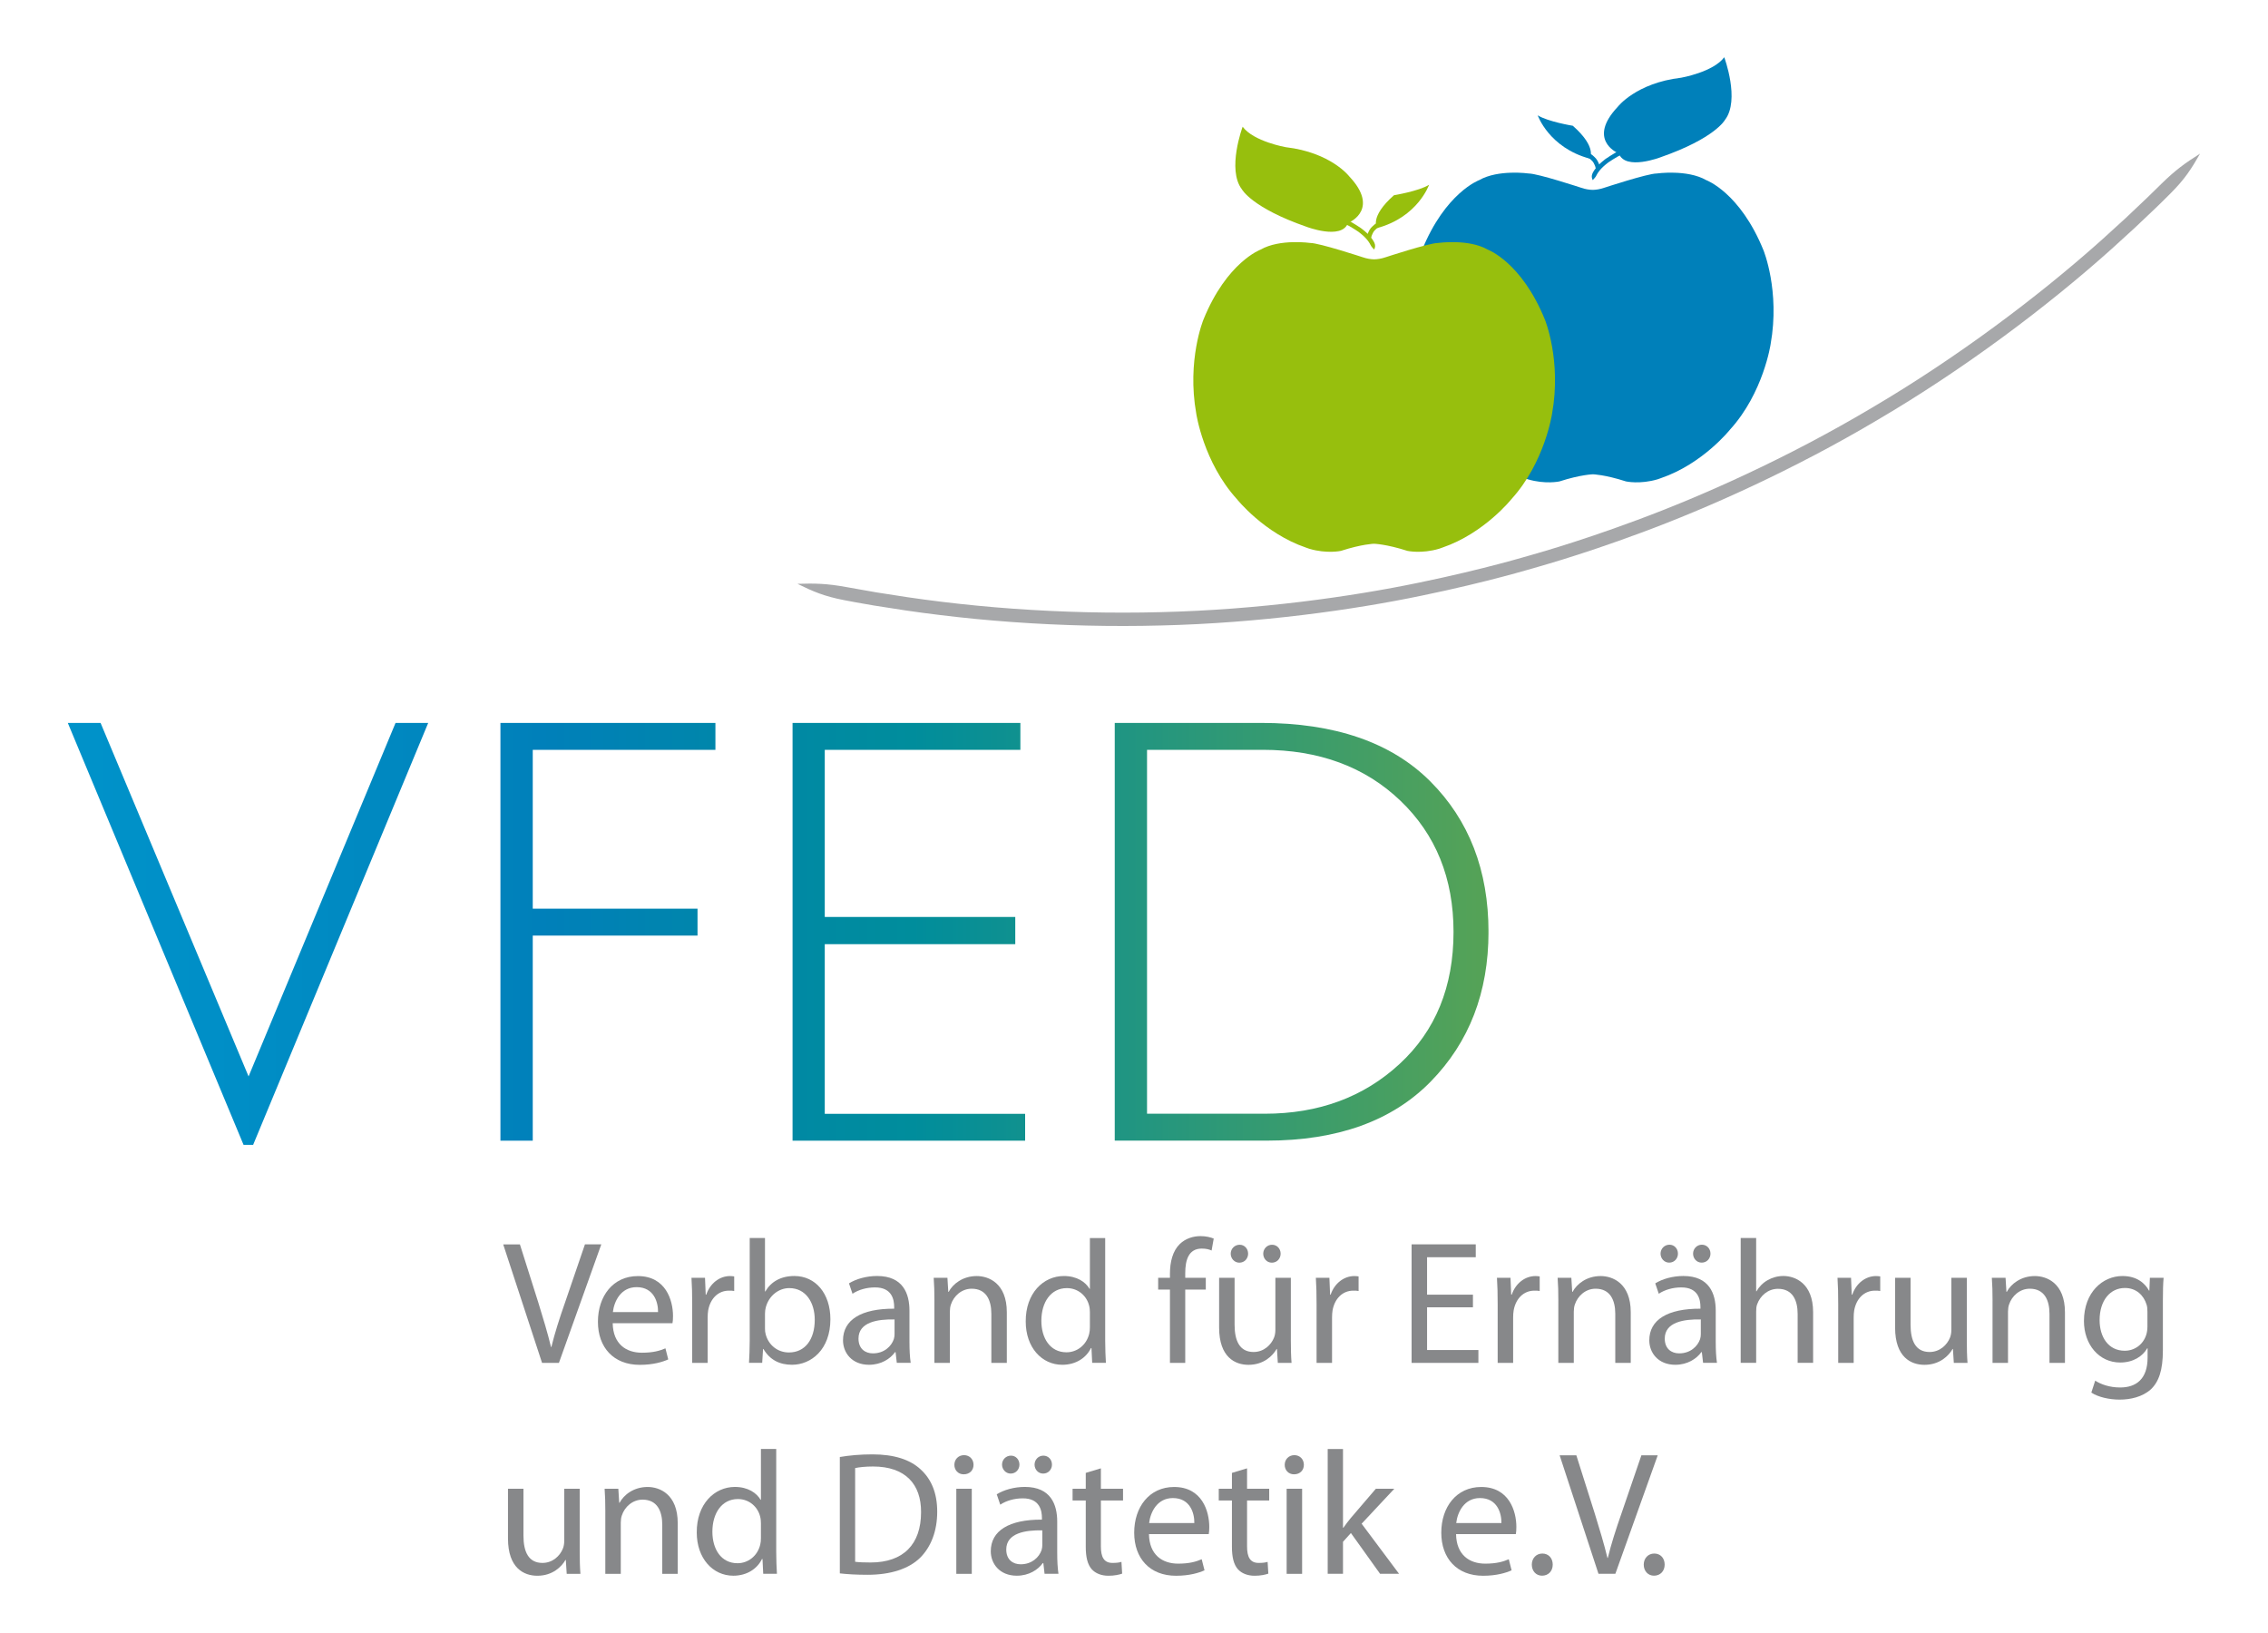
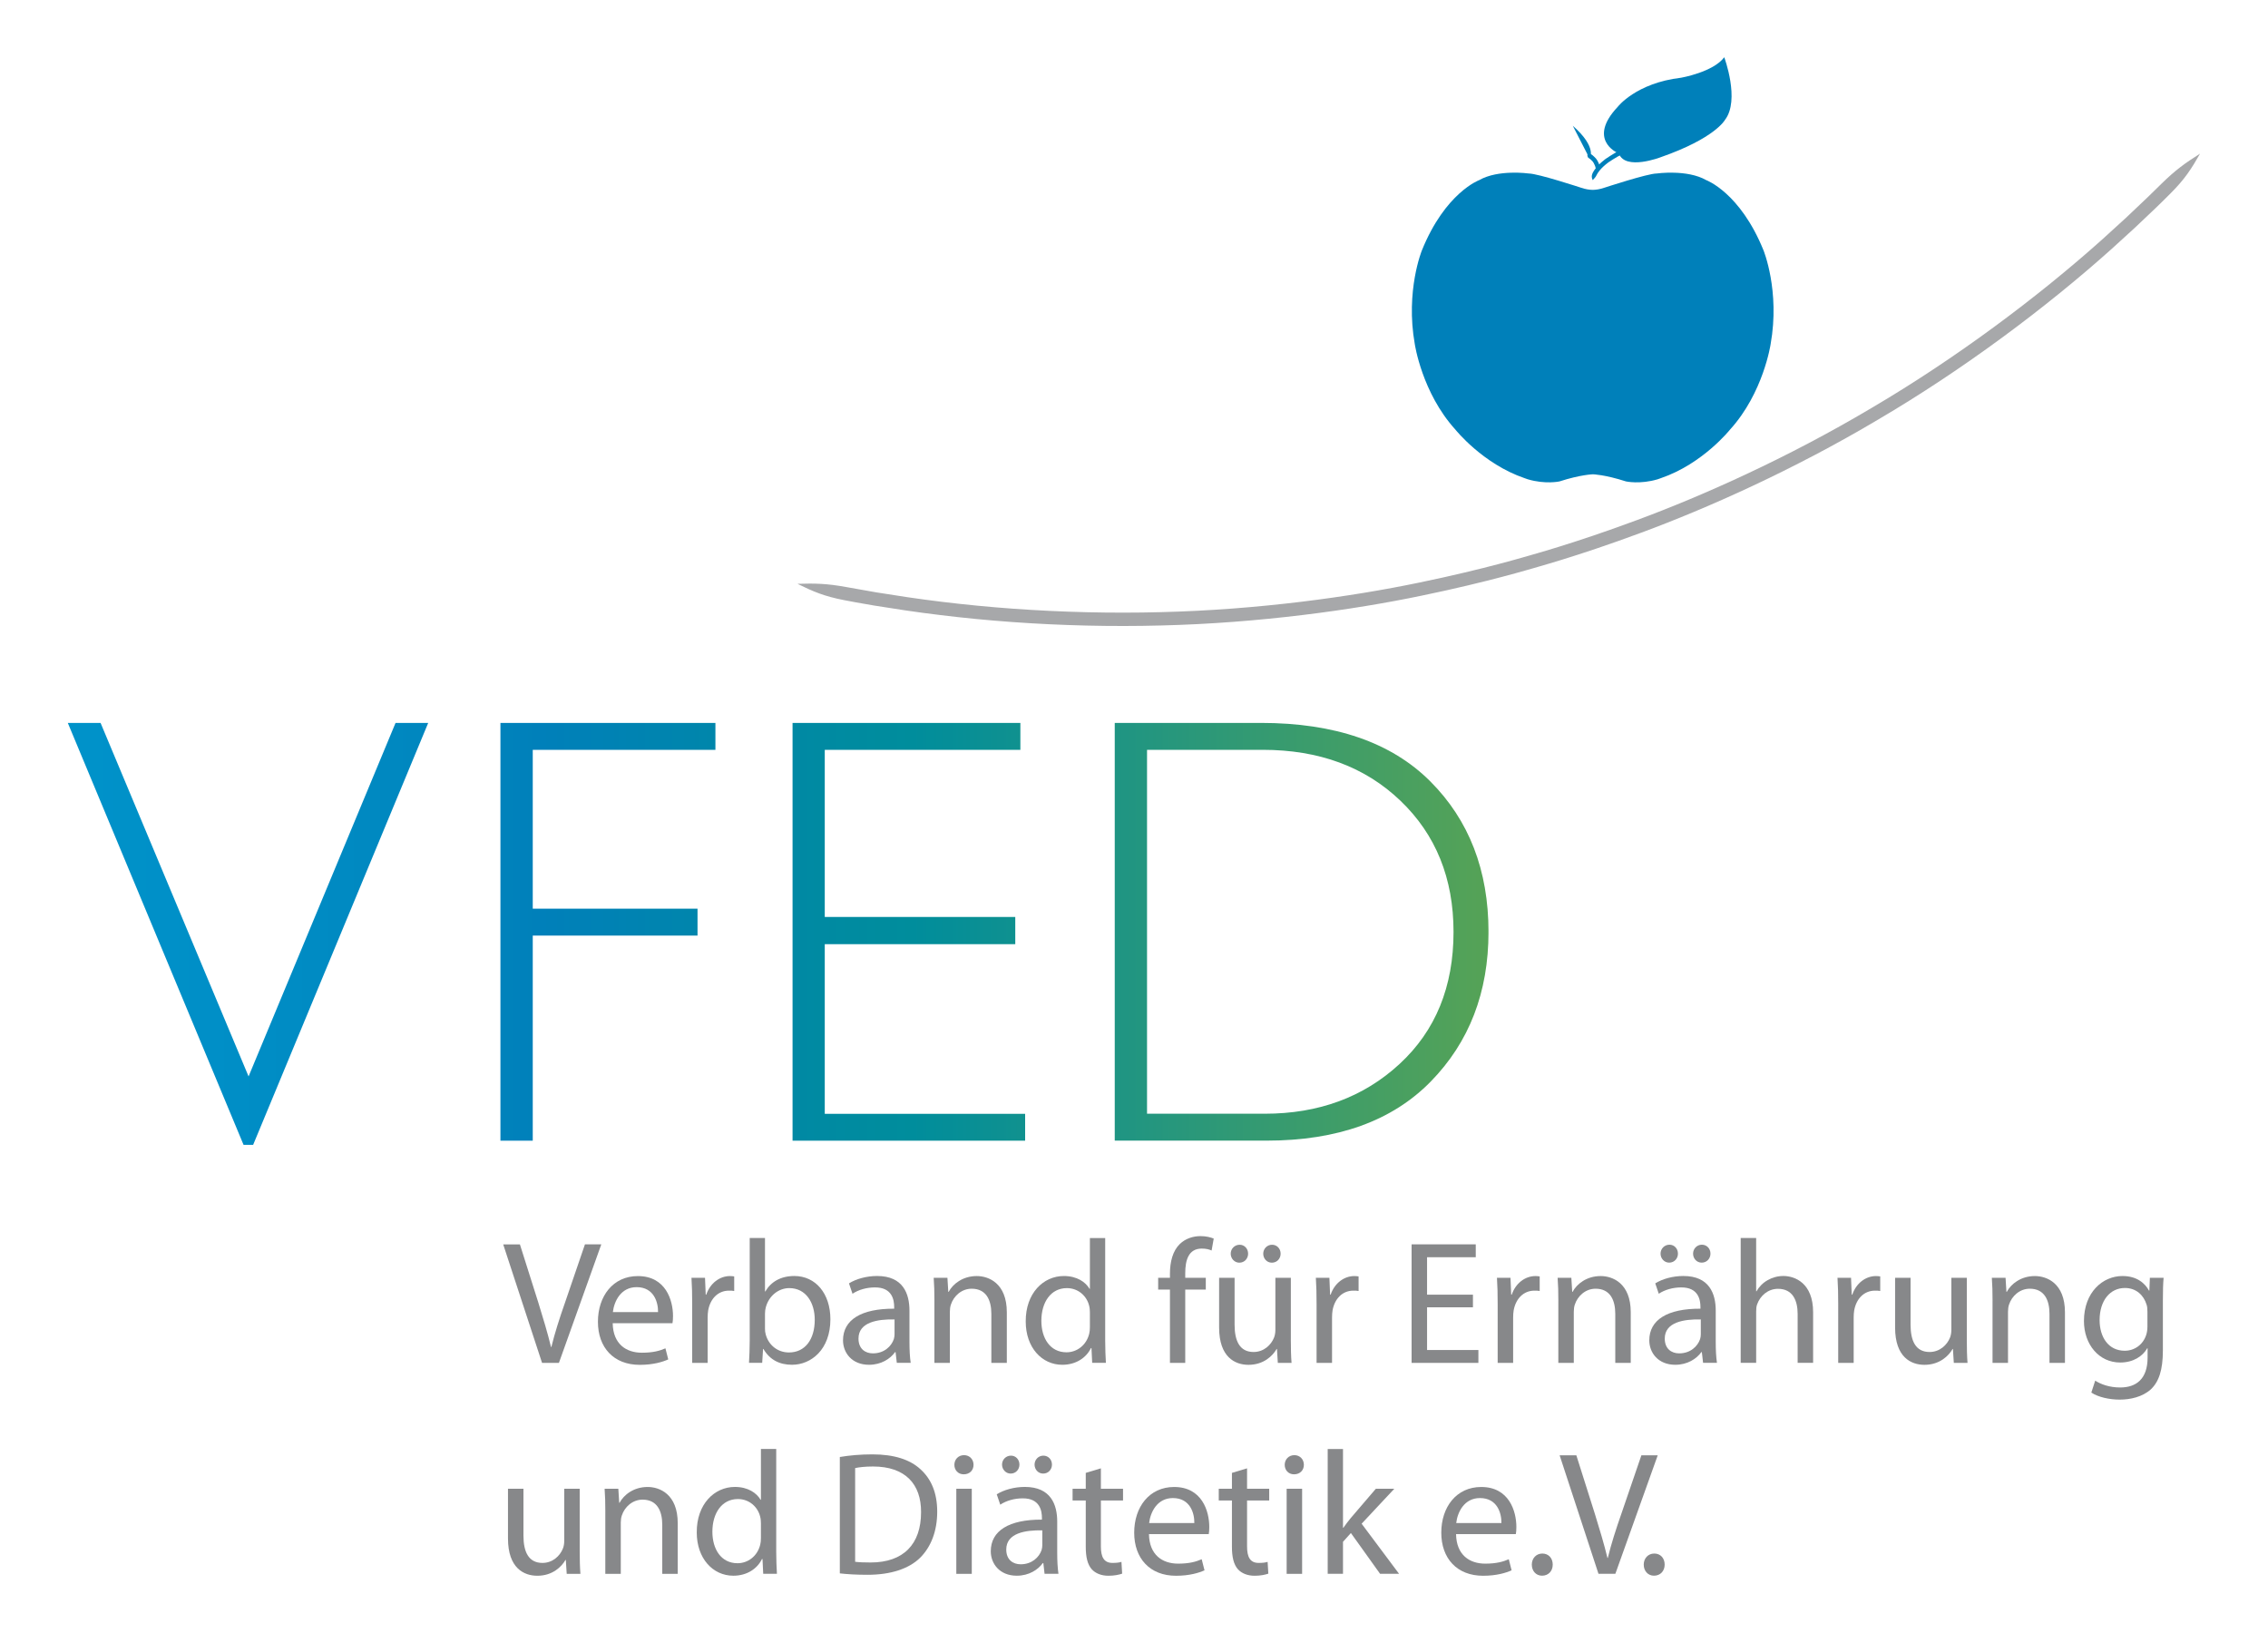
<svg xmlns="http://www.w3.org/2000/svg" xmlns:xlink="http://www.w3.org/1999/xlink" width="200" height="144" version="1.1" viewBox="0 0 200 144" xml:space="preserve">
  <title>Logo des Verbands für Ernährung und Diätetik e. V.</title>
  <g transform="translate(-351.86 -43.14)">
    <defs>
      <rect id="j" x="357.84" y="48.189" width="209.09" height="139.79" />
    </defs>
    <clipPath id="a">
      <use width="100%" height="100%" overflow="visible" xlink:href="#j" />
    </clipPath>
    <g fill="#0080ba">
      <path d="m494.44 56.587s-2.608-1.177 0.072-4.02c0 0 1.604-2.106 5.594-2.573 0 0 2.834-0.495 3.804-1.805 0 0 1.41 3.774 0.065 5.522 0 0-0.86 1.62-5.685 3.298 0 0-3.069 1.182-3.661-0.301z" clip-path="url(#a)" />
-       <path d="m492.04 57.127s0.722-0.954-1.485-2.897c0 0-2.188-0.356-3.094-0.921 0 1e-3 0.984 2.845 4.579 3.818" clip-path="url(#a)" />
+       <path d="m492.04 57.127s0.722-0.954-1.485-2.897" clip-path="url(#a)" />
      <path d="m495.18 56.41c-0.223-0.042-0.373-0.047-0.581 0.053-0.239 0.081-1.299 0.767-1.282 0.795 1e-3 0-0.255 0.19-0.503 0.445-0.253 0.251-0.468 0.593-0.52 0.719-0.102 0.226-0.08 0.4 0.018 0.603 0.15-0.17 0.245-0.248 0.334-0.432 0.044-0.1 0.222-0.389 0.449-0.617 0.224-0.231 0.461-0.41 0.46-0.411-0.02-0.022 0.988-0.668 1.22-0.753 0.196-0.101 0.279-0.214 0.405-0.402" clip-path="url(#a)" />
      <path d="m491.83 56.796c0.033 0.145 0.039 0.224 0.111 0.268 0.093 0.029 0.417 0.351 0.401 0.366 0.015-0.01 0.222 0.399 0.221 0.501 0.024 0.083 0.092 0.119 0.23 0.184 0.108-0.093 0.173-0.168 0.149-0.271 0.01-0.125-0.262-0.653-0.285-0.64 0.023-0.019-0.394-0.445-0.52-0.476-0.094-0.053-0.188-0.022-0.307 0.068" clip-path="url(#a)" />
      <path d="m489.38 85.592s-1.233 0.275-2.793-0.187l-0.287-0.101c-3.698-1.261-6.104-4.288-6.104-4.288-2.943-3.24-3.574-7.528-3.574-7.528-0.84-4.709 0.631-8.282 0.631-8.282 2.062-5.088 5.045-6.181 5.045-6.181 1.685-0.967 4.373-0.586 4.373-0.586 0.8 0 4.627 1.259 4.627 1.259 0.377 0.13 0.722 0.18 1.015 0.186 0.291-6e-3 0.634-0.056 1.011-0.186 0 0 3.827-1.259 4.627-1.259 0 0 2.69-0.381 4.373 0.586 0 0 2.983 1.093 5.045 6.181 0 0 1.471 3.573 0.631 8.282 0 0-0.631 4.288-3.574 7.528 0 0-2.403 3.027-6.104 4.288l-0.287 0.101c-1.556 0.462-2.791 0.187-2.791 0.187-1.881-0.605-2.912-0.628-2.912-0.628s-1.072 0.023-2.952 0.628" clip-path="url(#a)" />
    </g>
    <defs>
      <polygon id="i" points="386.74 106.89 373.78 138.06 360.73 106.89 357.84 106.89 373.34 144.1 374.18 144.1 389.62 106.89" />
    </defs>
    <clipPath id="h">
      <use width="100%" height="100%" overflow="visible" xlink:href="#i" />
    </clipPath>
    <linearGradient id="g" x2="1" y1="841.89" y2="841.89" gradientTransform="matrix(126.75 0 0 -126.75 359.18 106835)" gradientUnits="userSpaceOnUse">
      <stop stop-color="#0092C9" offset="0" />
      <stop stop-color="#008FC7" offset=".089" />
      <stop stop-color="#0088C0" offset=".215" />
      <stop stop-color="#0080BA" offset=".319" />
      <stop stop-color="#0080B9" offset=".326" />
      <stop stop-color="#0089A4" offset=".493" />
      <stop stop-color="#008D9C" offset=".577" />
      <stop stop-color="#57A355" offset=".982" />
      <stop stop-color="#57A355" offset="1" />
    </linearGradient>
    <rect x="357.84" y="106.89" width="31.772" height="37.205" clip-path="url(#h)" fill="url(#g)" />
    <defs>
      <polygon id="f" points="413.37 125.64 413.37 123.27 398.84 123.27 398.84 109.26 414.95 109.26 414.95 106.89 395.99 106.89 395.99 143.73 398.84 143.73 398.84 125.64" />
    </defs>
    <clipPath id="e">
      <use width="100%" height="100%" overflow="visible" xlink:href="#f" />
    </clipPath>
    <linearGradient id="d" x2="1" y1="841.89" y2="841.89" gradientTransform="matrix(126.75 0 0 -126.75 359.18 106835)" gradientUnits="userSpaceOnUse">
      <stop stop-color="#0092C9" offset="0" />
      <stop stop-color="#008FC7" offset=".089" />
      <stop stop-color="#0088C0" offset=".215" />
      <stop stop-color="#0080BA" offset=".319" />
      <stop stop-color="#0080B9" offset=".326" />
      <stop stop-color="#0089A4" offset=".493" />
      <stop stop-color="#008D9C" offset=".577" />
      <stop stop-color="#57A355" offset=".982" />
      <stop stop-color="#57A355" offset="1" />
    </linearGradient>
    <rect x="395.99" y="106.89" width="18.958" height="36.836" clip-path="url(#e)" fill="url(#d)" />
    <defs>
      <polygon id="c" points="442.26 143.73 442.26 141.36 424.59 141.36 424.59 126.4 441.39 126.4 441.39 124 424.59 124 424.59 109.26 441.84 109.26 441.84 106.89 421.74 106.89 421.74 143.73" />
    </defs>
    <clipPath id="r">
      <use width="100%" height="100%" overflow="visible" xlink:href="#c" />
    </clipPath>
    <linearGradient id="q" x2="1" y1="841.89" y2="841.89" gradientTransform="matrix(126.75 0 0 -126.75 359.21 106835)" gradientUnits="userSpaceOnUse">
      <stop stop-color="#0092C9" offset="0" />
      <stop stop-color="#008FC7" offset=".089" />
      <stop stop-color="#0088C0" offset=".215" />
      <stop stop-color="#0080BA" offset=".319" />
      <stop stop-color="#0080B9" offset=".326" />
      <stop stop-color="#0089A4" offset=".493" />
      <stop stop-color="#008D9C" offset=".577" />
      <stop stop-color="#57A355" offset=".982" />
      <stop stop-color="#57A355" offset="1" />
    </linearGradient>
    <rect x="421.75" y="106.89" width="20.513" height="36.836" clip-path="url(#r)" fill="url(#q)" />
    <defs>
      <path id="p" d="m453.01 109.26h10.196c4.969 0 9.015 1.494 12.143 4.483 3.125 2.988 4.688 6.846 4.688 11.575 0 4.834-1.585 8.715-4.757 11.642-3.169 2.927-7.132 4.39-11.891 4.39h-10.38v-32.09zm-2.848-2.373v36.836h13.386c6.253 0 11.077-1.736 14.477-5.208 3.399-3.472 5.097-7.87 5.097-13.197 0-5.431-1.716-9.862-5.148-13.29-3.435-3.427-8.409-5.141-14.926-5.141z" />
    </defs>
    <clipPath id="o">
      <use width="100%" height="100%" overflow="visible" xlink:href="#p" />
    </clipPath>
    <linearGradient id="n" x2="1" y1="841.89" y2="841.89" gradientTransform="matrix(126.75 0 0 -126.75 359.19 106835)" gradientUnits="userSpaceOnUse">
      <stop stop-color="#0092C9" offset="0" />
      <stop stop-color="#008FC7" offset=".089" />
      <stop stop-color="#0088C0" offset=".215" />
      <stop stop-color="#0080BA" offset=".319" />
      <stop stop-color="#0080B9" offset=".326" />
      <stop stop-color="#0089A4" offset=".493" />
      <stop stop-color="#008D9C" offset=".577" />
      <stop stop-color="#57A355" offset=".982" />
      <stop stop-color="#57A355" offset="1" />
    </linearGradient>
    <rect x="450.16" y="106.89" width="32.958" height="36.836" clip-path="url(#o)" fill="url(#n)" />
    <defs>
      <rect id="m" x="357.84" y="48.189" width="209.09" height="139.79" />
    </defs>
    <clipPath id="l">
      <use width="100%" height="100%" overflow="visible" xlink:href="#m" />
    </clipPath>
    <path d="m545.87 56.687c-1.309 0.83-2.151 1.424-3.428 2.678l-0.756 0.74-0.529 0.514-1.815 1.721-2.069 1.886c-5.695 5.104-12.951 10.53-20.396 14.903-7.423 4.414-14.979 7.773-20.681 9.879-5.701 2.12-9.506 3.115-9.5 3.129-2e-3 -0.013-3.756 1.154-9.713 2.382-5.951 1.237-14.138 2.394-22.771 2.601-4.316 0.112-8.733 5e-3 -13.012-0.304-2.14-0.154-4.245-0.358-6.286-0.608-1.02-0.127-2.024-0.255-3.01-0.403l-2.784-0.432-2.598-0.46c-1.76-0.322-2.791-0.338-4.34-0.291 1.387 0.682 2.351 1.098 4.124 1.441 0.479 0.097 1.442 0.271 2.62 0.472l2.809 0.436c0.993 0.15 2.008 0.279 3.037 0.406 2.06 0.253 4.184 0.459 6.342 0.615 4.317 0.312 8.775 0.419 13.126 0.304 8.711-0.21 16.974-1.378 22.978-2.628 6.011-1.24 9.798-2.42 9.802-2.406-7e-3 -0.015 3.832-1.016 9.586-3.155 5.752-2.124 13.379-5.512 20.869-9.965 7.512-4.411 14.834-9.887 20.581-15.036l2.087-1.903 1.832-1.738 0.534-0.519 0.757-0.751c1.276-1.279 1.838-2.164 2.604-3.508" clip-path="url(#l)" fill="#a7a8aa" />
    <g fill="#87888a">
      <path d="m399.66 163.32-3.426-10.449h1.473l1.628 5.147c0.434 1.411 0.821 2.682 1.116 3.906h0.03c0.295-1.209 0.714-2.527 1.194-3.891l1.767-5.163h1.442l-3.736 10.449h-1.488z" />
      <path d="m405.89 159.82c0.03 1.845 1.193 2.604 2.573 2.604 0.977 0 1.581-0.17 2.077-0.387l0.248 0.977c-0.48 0.217-1.317 0.48-2.511 0.48-2.311 0-3.69-1.535-3.69-3.798s1.333-4.03 3.52-4.03c2.465 0 3.101 2.139 3.101 3.519 0 0.279-0.016 0.48-0.047 0.635zm3.999-0.977c0.016-0.853-0.356-2.201-1.891-2.201-1.396 0-1.984 1.256-2.093 2.201z" />
      <path d="m412.9 158.16c0-0.883-0.016-1.643-0.063-2.341h1.194l0.062 1.488h0.047c0.341-1.008 1.178-1.643 2.093-1.643 0.14 0 0.248 0.015 0.372 0.031v1.287c-0.14-0.031-0.279-0.031-0.465-0.031-0.962 0-1.644 0.713-1.829 1.736-0.031 0.186-0.047 0.418-0.047 0.635v4h-1.364z" />
      <path d="m417.97 152.31h1.349v4.713h0.031c0.48-0.837 1.349-1.364 2.558-1.364 1.876 0 3.179 1.55 3.179 3.813 0 2.682-1.706 4.015-3.38 4.015-1.085 0-1.954-0.418-2.527-1.395h-0.031l-0.077 1.225h-1.163c0.031-0.512 0.063-1.271 0.063-1.938v-9.069zm1.349 7.999c0 0.171 0.016 0.341 0.063 0.496 0.248 0.946 1.054 1.597 2.046 1.597 1.441 0 2.279-1.163 2.279-2.884 0-1.503-0.775-2.791-2.248-2.791-0.915 0-1.783 0.651-2.063 1.674-0.046 0.17-0.077 0.357-0.077 0.574z" />
      <path d="m432.06 161.52c0 0.651 0.031 1.287 0.108 1.798h-1.225l-0.108-0.946h-0.046c-0.419 0.589-1.225 1.116-2.295 1.116-1.52 0-2.294-1.07-2.294-2.155 0-1.814 1.612-2.806 4.511-2.791v-0.155c0-0.605-0.17-1.736-1.705-1.721-0.713 0-1.441 0.202-1.969 0.558l-0.311-0.915c0.62-0.388 1.535-0.651 2.48-0.651 2.295 0 2.853 1.565 2.853 3.054v2.808zm-1.317-2.031c-1.488-0.031-3.178 0.232-3.178 1.689 0 0.899 0.589 1.303 1.271 1.303 0.992 0 1.628-0.62 1.845-1.256 0.047-0.155 0.063-0.31 0.063-0.434v-1.302z" />
      <path d="m434.26 157.85c0-0.791-0.016-1.411-0.063-2.031h1.21l0.077 1.24h0.031c0.372-0.698 1.24-1.395 2.48-1.395 1.038 0 2.65 0.62 2.65 3.193v4.465h-1.364v-4.325c0-1.209-0.449-2.217-1.736-2.217-0.884 0-1.581 0.635-1.829 1.395-0.062 0.17-0.093 0.403-0.093 0.636v4.511h-1.364v-5.472z" />
      <path d="m449.32 152.31v9.069c0 0.667 0.03 1.426 0.062 1.938h-1.209l-0.063-1.302h-0.046c-0.403 0.837-1.303 1.473-2.527 1.473-1.813 0-3.225-1.535-3.225-3.813-0.016-2.496 1.551-4.015 3.364-4.015 1.163 0 1.923 0.542 2.264 1.131h0.031v-4.48h1.349zm-1.349 6.558c0-0.171-0.016-0.403-0.063-0.574-0.201-0.853-0.945-1.566-1.969-1.566-1.411 0-2.248 1.24-2.248 2.884 0 1.519 0.76 2.775 2.217 2.775 0.915 0 1.752-0.62 2-1.628 0.047-0.186 0.063-0.372 0.063-0.589z" />
      <path d="m455.03 163.32v-6.465h-1.039v-1.039h1.039v-0.356c0-1.054 0.248-2.016 0.868-2.62 0.512-0.496 1.193-0.698 1.829-0.698 0.496 0 0.899 0.108 1.163 0.217l-0.187 1.054c-0.201-0.093-0.465-0.171-0.868-0.171-1.162 0-1.457 1.008-1.457 2.171v0.403h1.813v1.039h-1.813v6.465z" />
      <path d="m465.69 161.26c0 0.791 0.016 1.473 0.063 2.062h-1.21l-0.077-1.225h-0.031c-0.341 0.604-1.146 1.395-2.48 1.395-1.178 0-2.589-0.667-2.589-3.287v-4.387h1.364v4.139c0 1.426 0.45 2.403 1.675 2.403 0.914 0 1.55-0.636 1.798-1.256 0.078-0.186 0.124-0.434 0.124-0.698v-4.589h1.364v5.443zm-5.302-7.566c0-0.434 0.341-0.791 0.791-0.791 0.418 0 0.744 0.341 0.744 0.791 0 0.418-0.311 0.791-0.775 0.791-0.435 0-0.76-0.372-0.76-0.791zm2.868 0c0-0.434 0.341-0.791 0.775-0.791s0.759 0.341 0.759 0.791c0 0.418-0.31 0.791-0.774 0.791-0.45 0-0.76-0.372-0.76-0.791z" />
      <path d="m467.96 158.16c0-0.883-0.016-1.643-0.063-2.341h1.194l0.062 1.488h0.047c0.341-1.008 1.178-1.643 2.093-1.643 0.14 0 0.248 0.015 0.372 0.031v1.287c-0.14-0.031-0.279-0.031-0.465-0.031-0.961 0-1.644 0.713-1.83 1.736-0.03 0.186-0.046 0.418-0.046 0.635v4h-1.364z" />
      <path d="m481.75 158.42h-4.046v3.767h4.526v1.132h-5.891v-10.449h5.658v1.132h-4.294v3.302h4.046v1.116z" />
      <path d="m483.93 158.16c0-0.883-0.016-1.643-0.063-2.341h1.194l0.062 1.488h0.047c0.341-1.008 1.178-1.643 2.093-1.643 0.14 0 0.248 0.015 0.372 0.031v1.287c-0.14-0.031-0.279-0.031-0.465-0.031-0.962 0-1.644 0.713-1.829 1.736-0.031 0.186-0.047 0.418-0.047 0.635v4h-1.364z" />
      <path d="m489.28 157.85c0-0.791-0.016-1.411-0.063-2.031h1.21l0.077 1.24h0.031c0.372-0.698 1.24-1.395 2.48-1.395 1.038 0 2.65 0.62 2.65 3.193v4.465h-1.364v-4.325c0-1.209-0.449-2.217-1.736-2.217-0.883 0-1.581 0.635-1.829 1.395-0.062 0.17-0.093 0.403-0.093 0.636v4.511h-1.364v-5.472z" />
      <path d="m503.16 161.52c0 0.651 0.031 1.287 0.108 1.798h-1.225l-0.108-0.946h-0.046c-0.419 0.589-1.225 1.116-2.295 1.116-1.52 0-2.294-1.07-2.294-2.155 0-1.814 1.612-2.806 4.511-2.791v-0.155c0-0.605-0.17-1.736-1.705-1.721-0.713 0-1.441 0.202-1.969 0.558l-0.311-0.915c0.62-0.388 1.535-0.651 2.48-0.651 2.295 0 2.853 1.565 2.853 3.054v2.808zm-4.867-7.83c0-0.434 0.341-0.791 0.79-0.791 0.419 0 0.744 0.341 0.744 0.791 0 0.418-0.31 0.791-0.775 0.791-0.434 0-0.759-0.372-0.759-0.791zm3.549 5.799c-1.488-0.031-3.178 0.232-3.178 1.689 0 0.899 0.589 1.303 1.271 1.303 0.992 0 1.628-0.62 1.845-1.256 0.047-0.155 0.063-0.31 0.063-0.434v-1.302zm-0.681-5.799c0-0.434 0.341-0.791 0.774-0.791 0.435 0 0.76 0.341 0.76 0.791 0 0.418-0.31 0.791-0.775 0.791-0.45 0-0.759-0.372-0.759-0.791z" />
      <path d="m505.36 152.31h1.364v4.697h0.031c0.217-0.388 0.558-0.744 0.977-0.977 0.403-0.233 0.884-0.372 1.396-0.372 1.007 0 2.619 0.62 2.619 3.193v4.465h-1.364v-4.31c0-1.209-0.449-2.217-1.736-2.217-0.884 0-1.565 0.62-1.829 1.349-0.077 0.201-0.093 0.403-0.093 0.651v4.527h-1.364v-11.006z" />
      <path d="m513.96 158.16c0-0.883-0.016-1.643-0.063-2.341h1.194l0.062 1.488h0.047c0.341-1.008 1.178-1.643 2.093-1.643 0.14 0 0.248 0.015 0.372 0.031v1.287c-0.14-0.031-0.279-0.031-0.465-0.031-0.962 0-1.644 0.713-1.829 1.736-0.031 0.186-0.047 0.418-0.047 0.635v4h-1.364z" />
      <path d="m525.3 161.26c0 0.791 0.016 1.473 0.063 2.062h-1.209l-0.078-1.225h-0.031c-0.341 0.604-1.146 1.395-2.48 1.395-1.178 0-2.589-0.667-2.589-3.287v-4.387h1.364v4.139c0 1.426 0.45 2.403 1.675 2.403 0.914 0 1.55-0.636 1.798-1.256 0.078-0.186 0.124-0.434 0.124-0.698v-4.589h1.364v5.443z" />
      <path d="m527.57 157.85c0-0.791-0.016-1.411-0.063-2.031h1.21l0.077 1.24h0.031c0.372-0.698 1.24-1.395 2.48-1.395 1.038 0 2.65 0.62 2.65 3.193v4.465h-1.364v-4.325c0-1.209-0.449-2.217-1.736-2.217-0.884 0-1.581 0.635-1.829 1.395-0.062 0.17-0.093 0.403-0.093 0.636v4.511h-1.364v-5.472z" />
      <path d="m542.59 162.22c0 1.736-0.356 2.775-1.069 3.441-0.744 0.667-1.799 0.899-2.744 0.899-0.899 0-1.892-0.217-2.496-0.62l0.341-1.054c0.496 0.326 1.271 0.604 2.202 0.604 1.395 0 2.418-0.729 2.418-2.635v-0.822h-0.031c-0.402 0.698-1.225 1.255-2.387 1.255-1.861 0-3.194-1.581-3.194-3.658 0-2.543 1.659-3.969 3.396-3.969 1.302 0 2 0.667 2.341 1.287h0.031l0.046-1.132h1.21c-0.047 0.527-0.063 1.147-0.063 2.046v4.358zm-1.364-3.442c0-0.232-0.016-0.434-0.077-0.604-0.248-0.806-0.899-1.458-1.907-1.458-1.302 0-2.232 1.101-2.232 2.837 0 1.473 0.76 2.697 2.217 2.697 0.853 0 1.612-0.527 1.892-1.395 0.077-0.232 0.108-0.496 0.108-0.729v-1.348z" />
    </g>
    <g fill="#87888a">
      <path d="m402.98 179.86c0 0.791 0.016 1.473 0.063 2.062h-1.209l-0.078-1.225h-0.031c-0.341 0.604-1.146 1.395-2.48 1.395-1.178 0-2.589-0.667-2.589-3.287v-4.387h1.364v4.139c0 1.426 0.45 2.403 1.675 2.403 0.914 0 1.55-0.635 1.798-1.255 0.078-0.186 0.124-0.434 0.124-0.698v-4.589h1.364v5.442z" />
      <path d="m405.24 176.45c0-0.791-0.016-1.411-0.063-2.031h1.21l0.077 1.24h0.031c0.372-0.698 1.24-1.396 2.48-1.396 1.038 0 2.65 0.62 2.65 3.194v4.465h-1.364v-4.325c0-1.209-0.449-2.217-1.736-2.217-0.884 0-1.581 0.636-1.829 1.396-0.062 0.17-0.093 0.403-0.093 0.636v4.511h-1.364v-5.473z" />
      <path d="m420.31 170.91v9.069c0 0.667 0.03 1.426 0.062 1.938h-1.209l-0.063-1.302h-0.046c-0.403 0.837-1.303 1.473-2.527 1.473-1.813 0-3.225-1.535-3.225-3.813-0.016-2.496 1.551-4.016 3.364-4.016 1.163 0 1.923 0.543 2.264 1.132h0.031v-4.48h1.349zm-1.349 6.558c0-0.17-0.016-0.403-0.063-0.574-0.201-0.853-0.945-1.566-1.969-1.566-1.411 0-2.248 1.24-2.248 2.884 0 1.519 0.76 2.775 2.217 2.775 0.915 0 1.752-0.62 2-1.628 0.047-0.186 0.063-0.372 0.063-0.589z" />
      <path d="m425.92 171.62c0.821-0.14 1.798-0.232 2.867-0.232 1.938 0 3.318 0.465 4.232 1.302 0.946 0.853 1.488 2.062 1.488 3.751 0 1.706-0.542 3.101-1.504 4.062-0.992 0.977-2.604 1.504-4.635 1.504-0.977 0-1.768-0.047-2.449-0.124v-10.263zm1.349 9.24c0.341 0.046 0.837 0.062 1.364 0.062 2.898 0 4.449-1.612 4.449-4.434 0.016-2.465-1.38-4.03-4.232-4.03-0.697 0-1.225 0.062-1.581 0.139z" />
      <path d="m437.71 172.31c0 0.465-0.326 0.837-0.868 0.837-0.496 0-0.822-0.372-0.822-0.837s0.341-0.853 0.853-0.853c0.496 1e-3 0.837 0.373 0.837 0.853zm-1.519 9.612v-7.503h1.364v7.503z" />
      <path d="m445.09 180.12c0 0.651 0.031 1.287 0.108 1.798h-1.225l-0.108-0.946h-0.046c-0.419 0.589-1.225 1.116-2.295 1.116-1.52 0-2.294-1.069-2.294-2.155 0-1.814 1.612-2.806 4.511-2.791v-0.155c0-0.604-0.17-1.736-1.705-1.721-0.713 0-1.441 0.202-1.969 0.558l-0.311-0.915c0.62-0.388 1.535-0.651 2.48-0.651 2.295 0 2.853 1.566 2.853 3.054v2.808zm-4.867-7.829c0-0.434 0.341-0.791 0.79-0.791 0.419 0 0.744 0.341 0.744 0.791 0 0.419-0.31 0.791-0.775 0.791-0.434 0-0.759-0.373-0.759-0.791zm3.55 5.798c-1.488-0.031-3.178 0.232-3.178 1.69 0 0.899 0.589 1.302 1.271 1.302 0.992 0 1.628-0.62 1.845-1.255 0.047-0.155 0.063-0.31 0.063-0.434v-1.303zm-0.682-5.798c0-0.434 0.341-0.791 0.774-0.791 0.435 0 0.76 0.341 0.76 0.791 0 0.419-0.31 0.791-0.775 0.791-0.449 0-0.759-0.373-0.759-0.791z" />
      <path d="m448.94 172.62v1.798h1.953v1.039h-1.953v4.046c0 0.93 0.263 1.457 1.022 1.457 0.372 0 0.59-0.031 0.791-0.093l0.063 1.039c-0.264 0.093-0.683 0.186-1.21 0.186-0.636 0-1.147-0.217-1.473-0.573-0.372-0.419-0.527-1.085-0.527-1.969v-4.093h-1.162v-1.039h1.162v-1.396z" />
      <path d="m453.18 178.42c0.031 1.845 1.193 2.604 2.573 2.604 0.977 0 1.581-0.171 2.077-0.388l0.248 0.977c-0.48 0.217-1.317 0.48-2.512 0.48-2.31 0-3.689-1.535-3.689-3.798 0-2.264 1.334-4.031 3.52-4.031 2.465 0 3.101 2.14 3.101 3.52 0 0.279-0.016 0.48-0.047 0.636zm4-0.978c0.015-0.853-0.357-2.201-1.892-2.201-1.396 0-1.984 1.255-2.093 2.201z" />
      <path d="m461.83 172.62v1.798h1.953v1.039h-1.953v4.046c0 0.93 0.263 1.457 1.022 1.457 0.372 0 0.59-0.031 0.791-0.093l0.063 1.039c-0.264 0.093-0.683 0.186-1.21 0.186-0.636 0-1.147-0.217-1.473-0.573-0.372-0.419-0.527-1.085-0.527-1.969v-4.093h-1.162v-1.039h1.162v-1.396z" />
      <path d="m466.84 172.31c0 0.465-0.326 0.837-0.868 0.837-0.496 0-0.822-0.372-0.822-0.837s0.342-0.853 0.853-0.853c0.496 1e-3 0.837 0.373 0.837 0.853zm-1.519 9.612v-7.503h1.364v7.503z" />
      <path d="m470.29 177.86h0.031c0.186-0.263 0.434-0.589 0.65-0.853l2.218-2.589h1.628l-2.884 3.085 3.302 4.418h-1.674l-2.574-3.597-0.697 0.775v2.822h-1.349v-11.007h1.349z" />
      <path d="m480.26 178.42c0.031 1.845 1.193 2.604 2.573 2.604 0.977 0 1.581-0.171 2.077-0.388l0.248 0.977c-0.48 0.217-1.317 0.48-2.512 0.48-2.31 0-3.689-1.535-3.689-3.798 0-2.264 1.334-4.031 3.52-4.031 2.465 0 3.101 2.14 3.101 3.52 0 0.279-0.016 0.48-0.047 0.636zm4-0.978c0.015-0.853-0.357-2.201-1.892-2.201-1.396 0-1.984 1.255-2.093 2.201z" />
      <path d="m486.94 181.11c0-0.558 0.387-0.977 0.93-0.977s0.915 0.403 0.915 0.977c0 0.558-0.372 0.977-0.946 0.977-0.528-1e-3 -0.899-0.419-0.899-0.977z" />
      <path d="m492.82 181.92-3.426-10.449h1.473l1.628 5.146c0.434 1.411 0.821 2.682 1.116 3.907h0.03c0.295-1.209 0.714-2.527 1.194-3.892l1.768-5.162h1.441l-3.736 10.449h-1.488z" />
      <path d="m496.81 181.11c0-0.558 0.388-0.977 0.931-0.977s0.915 0.403 0.915 0.977c0 0.558-0.372 0.977-0.946 0.977-0.527-1e-3 -0.9-0.419-0.9-0.977z" />
    </g>
    <defs>
-       <rect id="k" x="357.84" y="48.189" width="209.09" height="139.79" />
-     </defs>
+       </defs>
    <clipPath id="b">
      <use width="100%" height="100%" overflow="visible" xlink:href="#k" />
    </clipPath>
    <g fill="#97bf0d">
      <path d="m470.91 62.712s2.609-1.177-0.071-4.02c0 0-1.604-2.106-5.595-2.573 0 0-2.834-0.495-3.803-1.805 0 0-1.41 3.774-0.065 5.522 0 0 0.86 1.62 5.685 3.298 0 0 3.069 1.182 3.661-0.301z" clip-path="url(#b)" />
      <path d="m473.3 63.252s-0.721-0.954 1.486-2.897c0 0 2.188-0.356 3.094-0.921 0 1e-3 -0.983 2.845-4.58 3.818" clip-path="url(#b)" />
      <path d="m470.17 62.535c0.126 0.188 0.209 0.301 0.406 0.402 0.231 0.085 1.239 0.731 1.219 0.753-1e-3 1e-3 0.237 0.18 0.46 0.411 0.229 0.228 0.406 0.517 0.45 0.617 0.088 0.184 0.184 0.262 0.334 0.432 0.098-0.203 0.119-0.377 0.018-0.603-0.053-0.126-0.267-0.468-0.52-0.719-0.248-0.255-0.504-0.445-0.503-0.445 0.016-0.028-1.043-0.714-1.283-0.795-0.208-0.1-0.357-0.095-0.581-0.053" clip-path="url(#b)" />
      <path d="m473.52 62.921c-0.118-0.09-0.212-0.121-0.308-0.069-0.126 0.031-0.543 0.457-0.52 0.476-0.023-0.013-0.296 0.515-0.285 0.64-0.023 0.104 0.041 0.179 0.149 0.271 0.139-0.065 0.206-0.101 0.23-0.184-1e-3 -0.102 0.206-0.511 0.221-0.501-0.016-0.015 0.309-0.337 0.401-0.366 0.073-0.043 0.08-0.122 0.112-0.267" clip-path="url(#b)" />
      <path d="m475.97 91.717s1.234 0.275 2.793-0.187l0.287-0.101c3.699-1.261 6.104-4.288 6.104-4.288 2.942-3.24 3.574-7.528 3.574-7.528 0.84-4.709-0.632-8.283-0.632-8.283-2.061-5.088-5.045-6.18-5.045-6.18-1.684-0.967-4.373-0.586-4.373-0.586-0.799 0-4.627 1.259-4.627 1.259-0.377 0.13-0.721 0.18-1.014 0.186-0.291-6e-3 -0.634-0.056-1.011-0.186 0 0-3.827-1.259-4.627-1.259 0 0-2.69-0.381-4.373 0.586 0 0-2.983 1.092-5.045 6.18 0 0-1.472 3.574-0.631 8.283 0 0 0.631 4.288 3.573 7.528 0 0 2.404 3.027 6.104 4.288l0.287 0.101c1.556 0.462 2.791 0.187 2.791 0.187 1.881-0.605 2.912-0.628 2.912-0.628s1.074 0.023 2.953 0.628" clip-path="url(#b)" />
    </g>
  </g>
</svg>